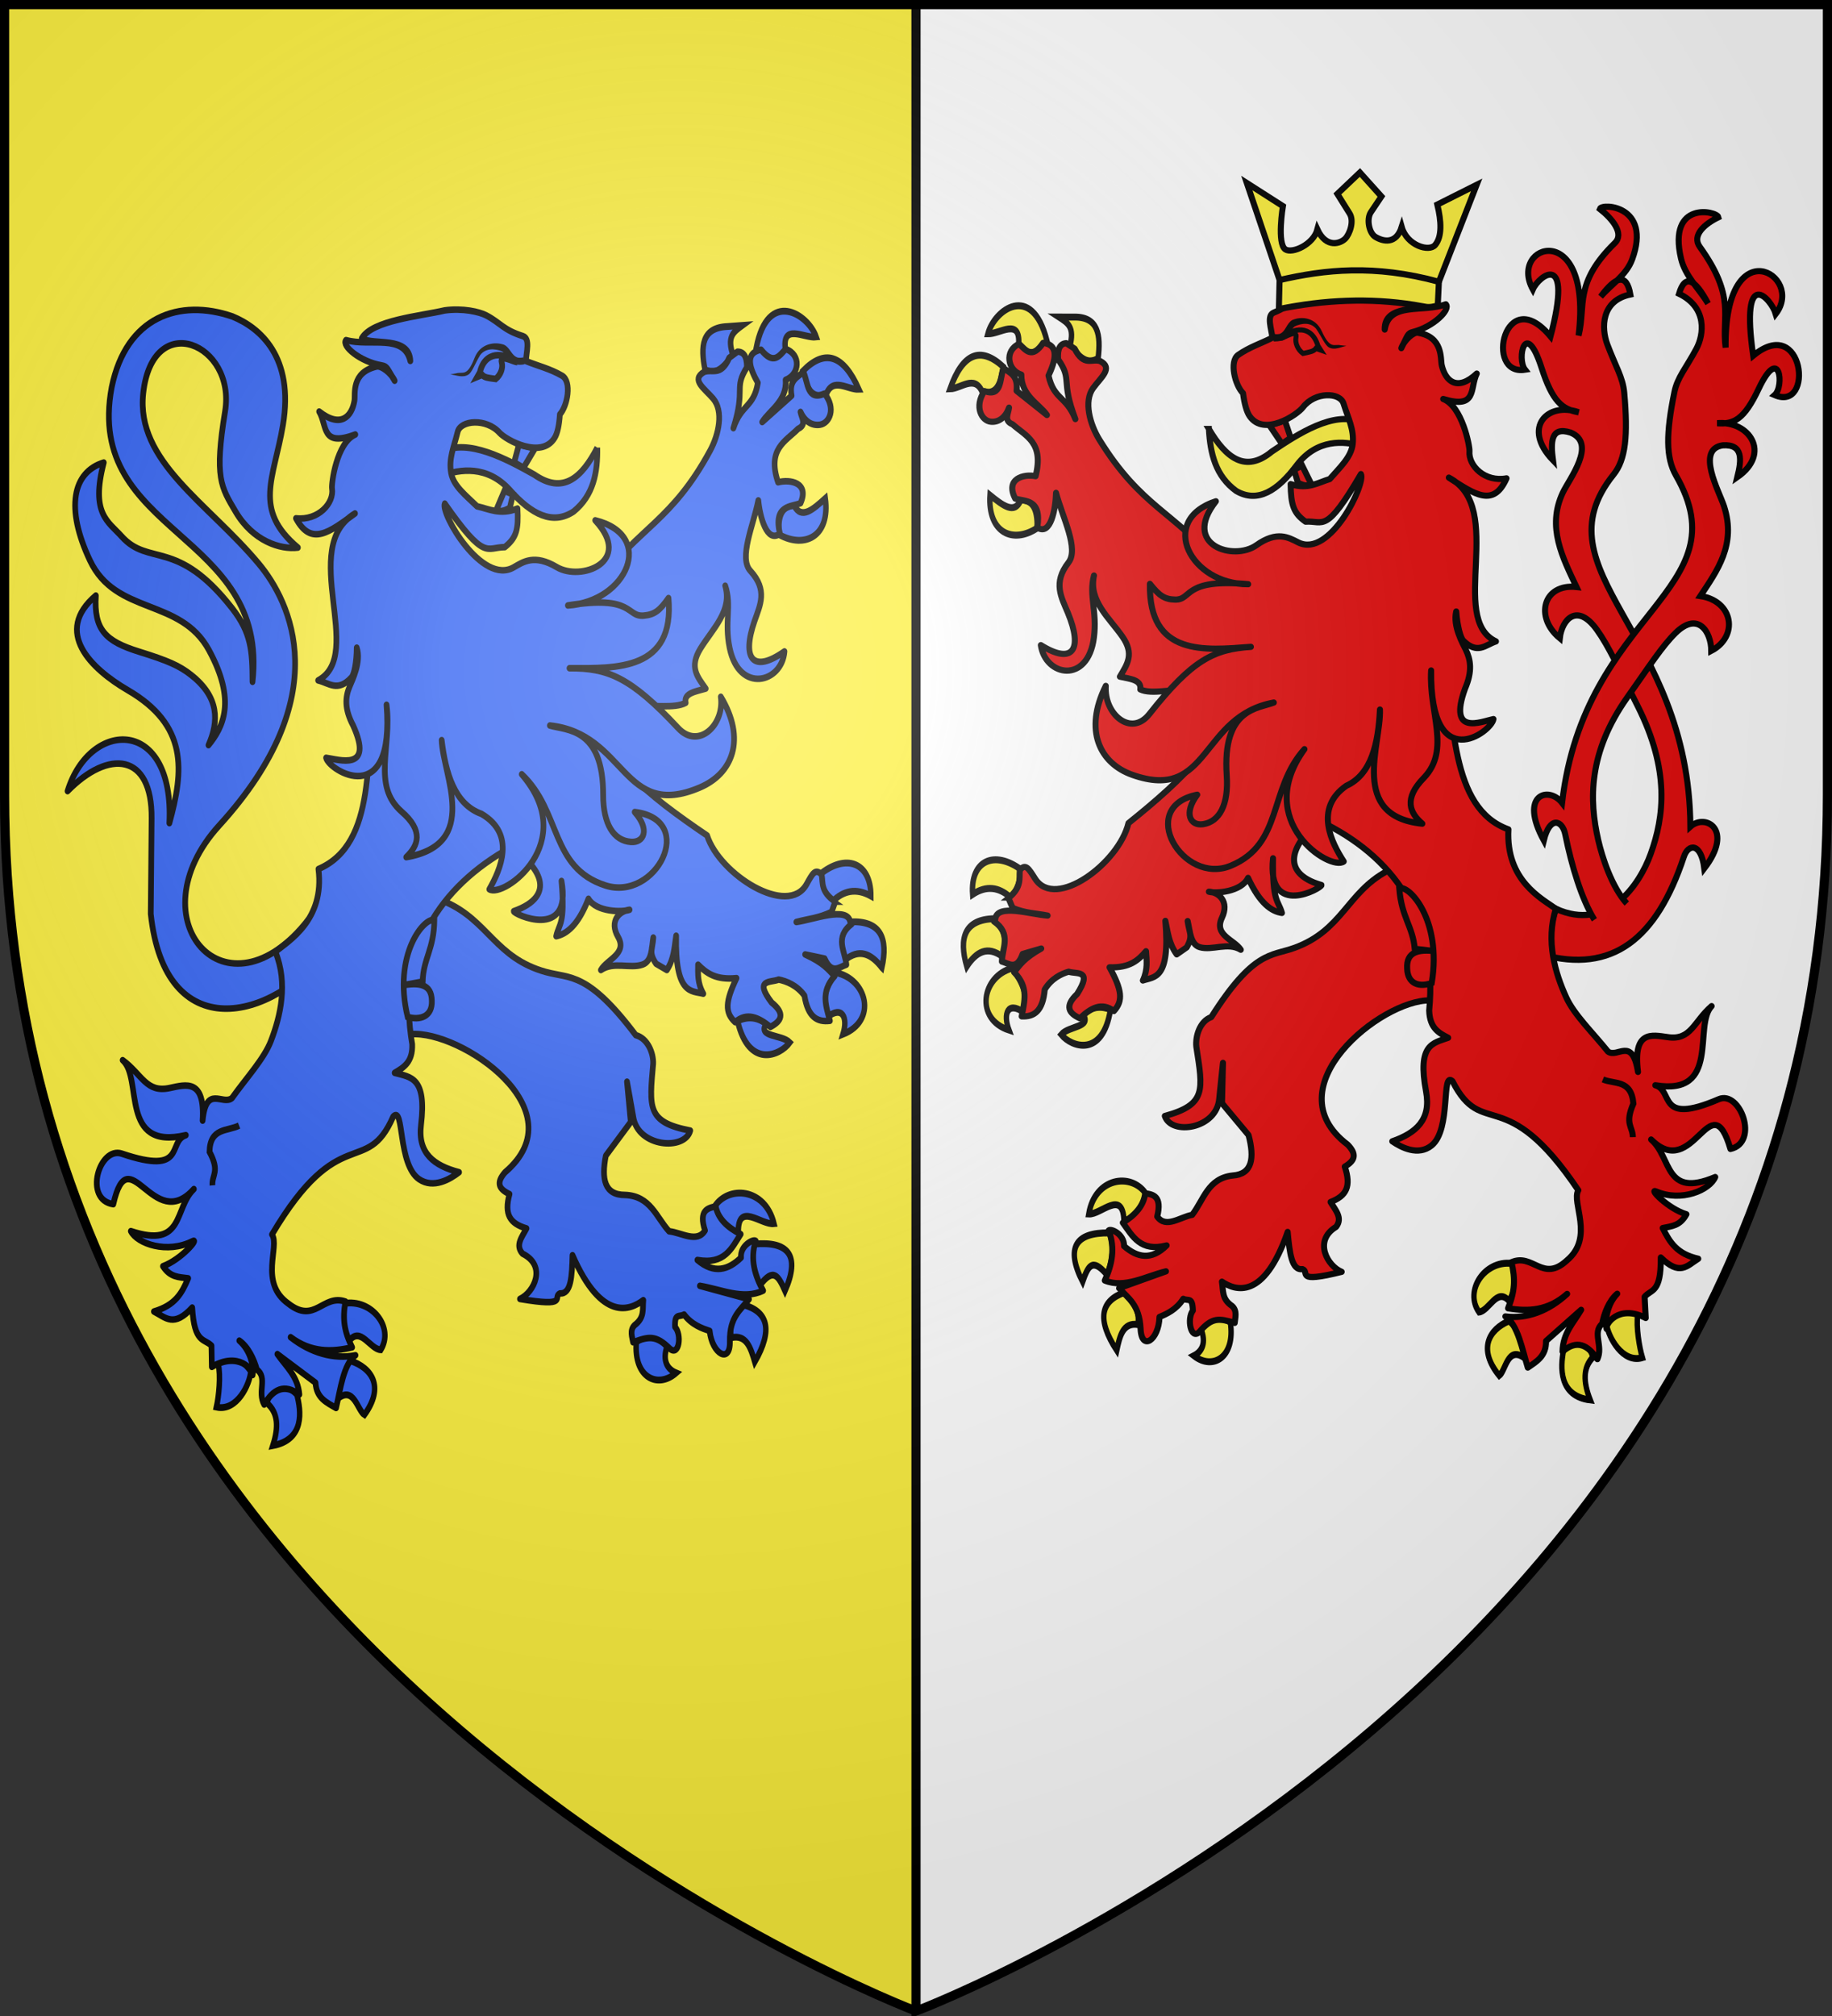
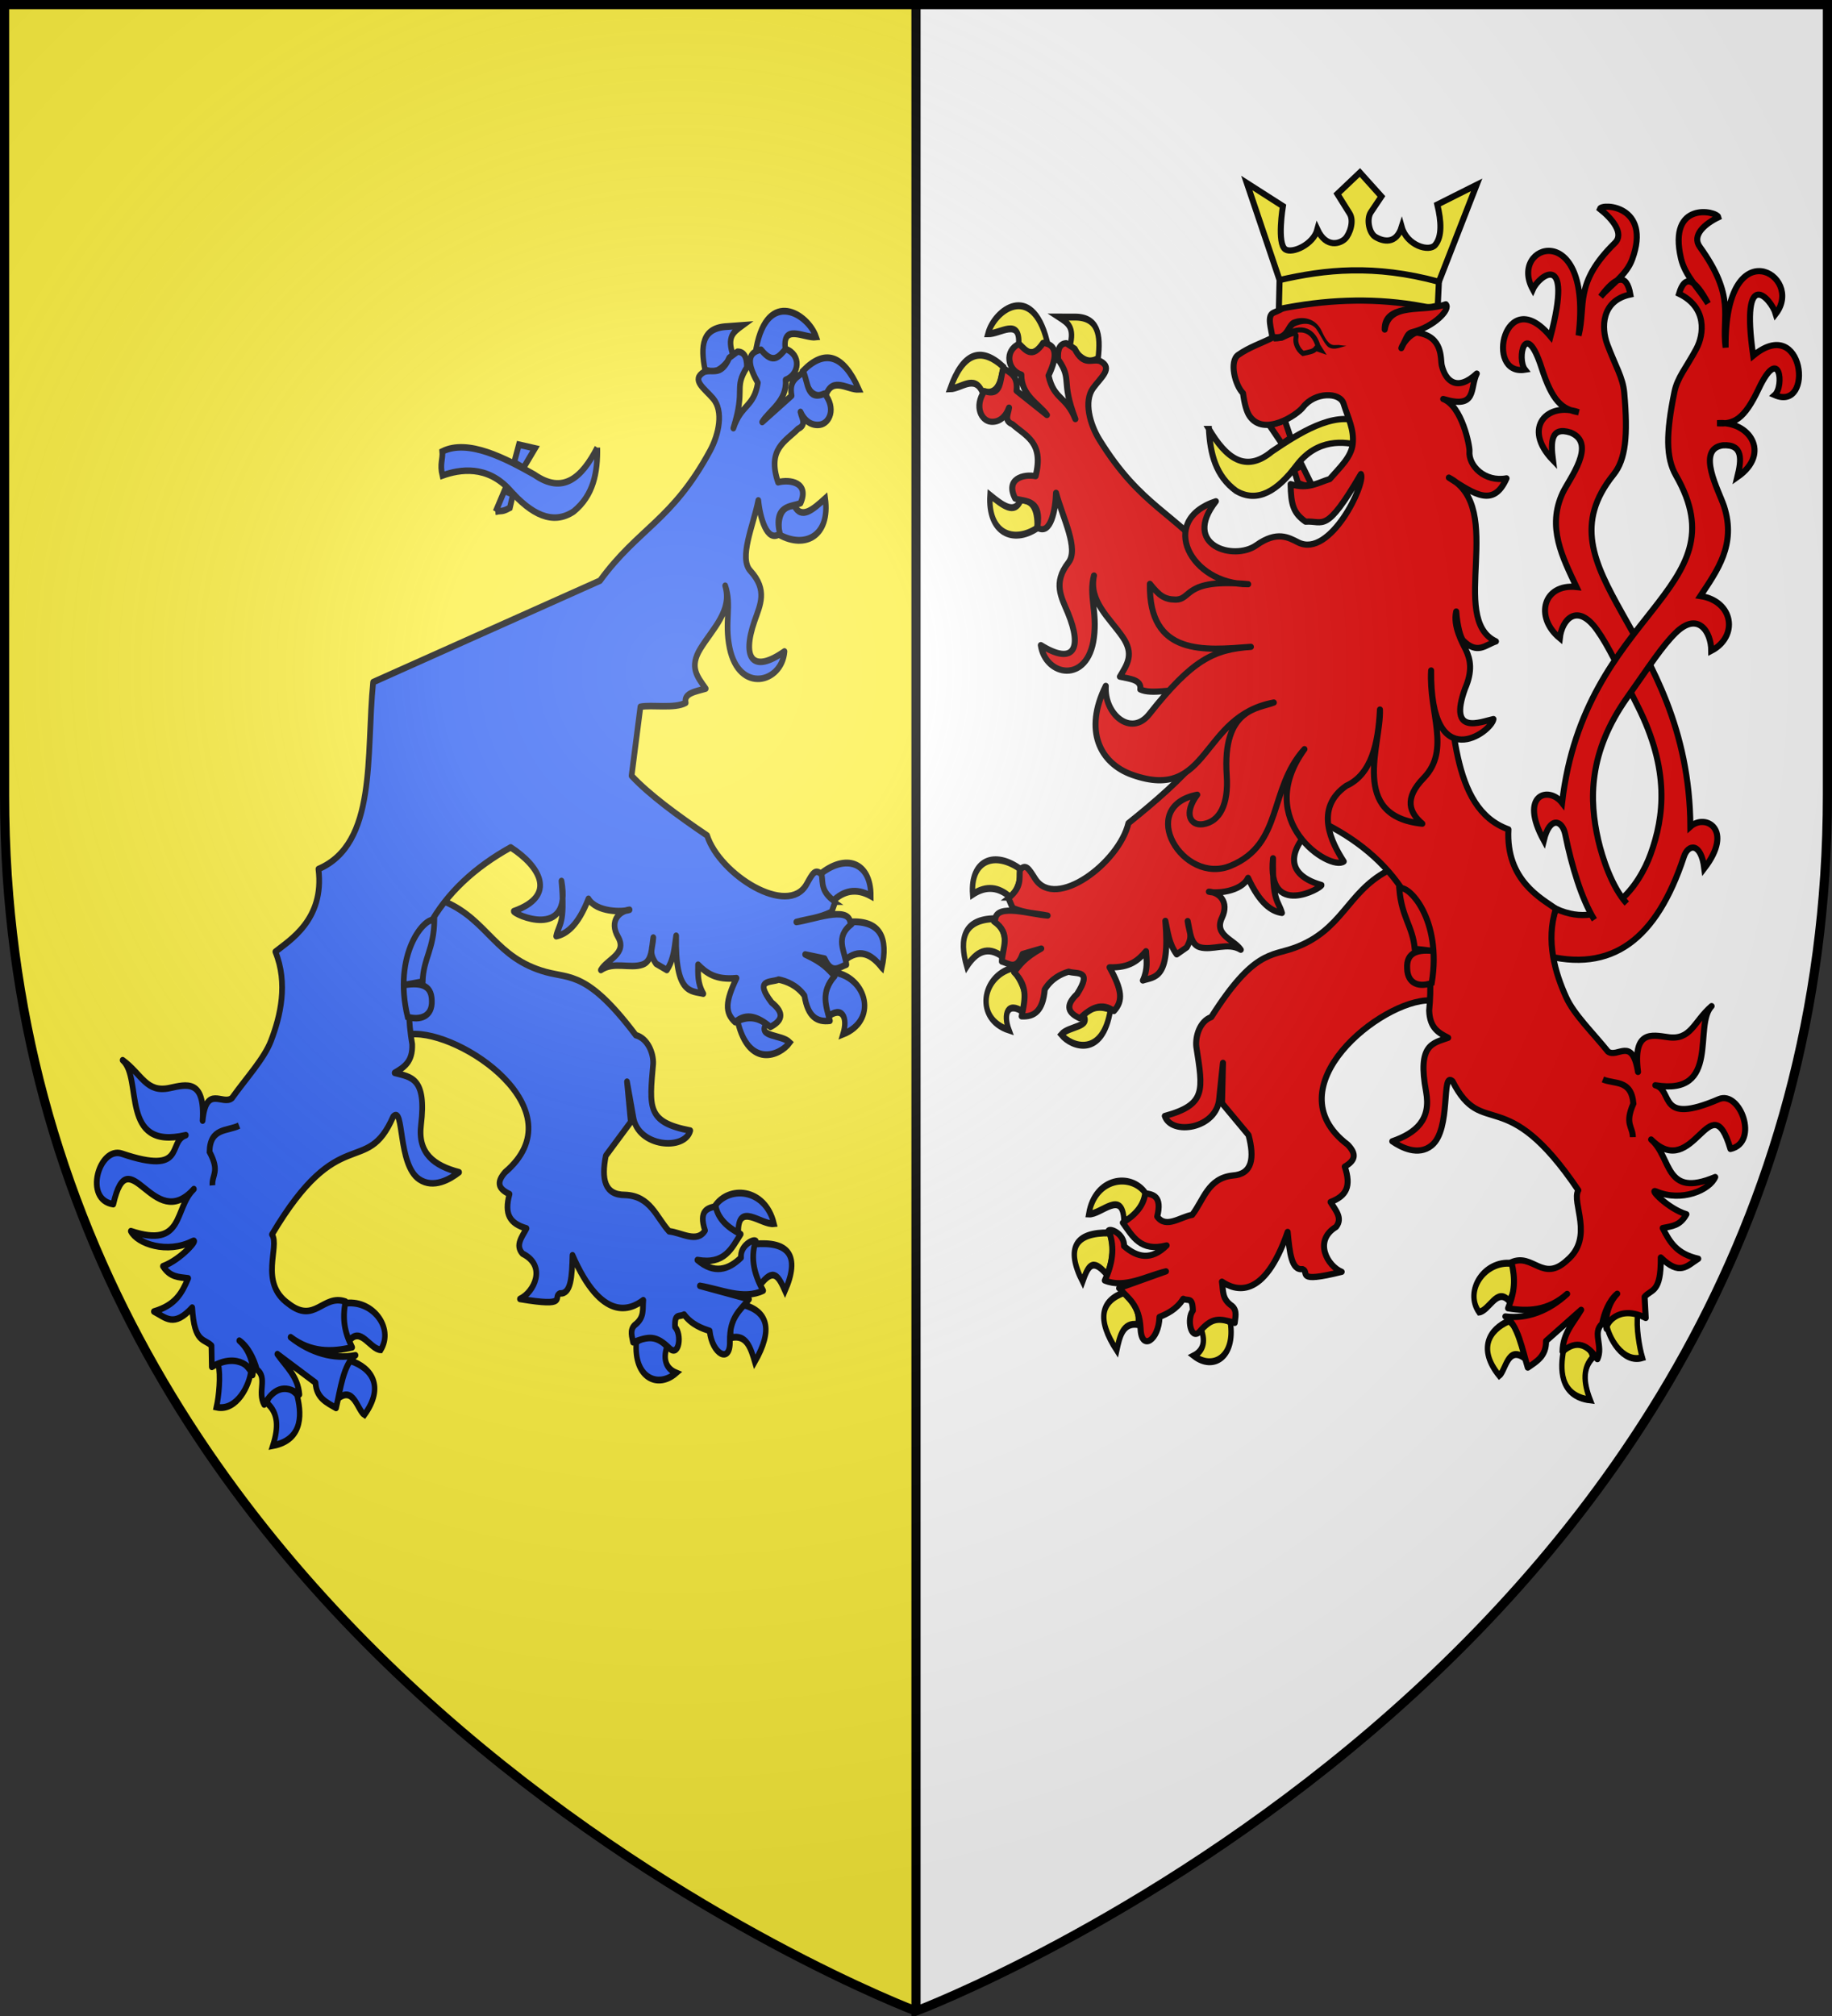
<svg xmlns="http://www.w3.org/2000/svg" xmlns:xlink="http://www.w3.org/1999/xlink" width="600" height="660" version="1">
  <rect width="100%" height="100%" fill="#333333" stroke="none" />
  <defs>
    <g id="c">
      <path id="b" d="M0 0v1h.5L0 0z" transform="rotate(18 3.157 -.5)" />
      <use width="810" height="540" transform="scale(-1 1)" xlink:href="#b" />
    </g>
    <g id="e">
      <path id="d" d="M0 0v1h.5L0 0z" transform="rotate(18 3.157 -.5)" />
      <use width="810" height="540" transform="scale(-1 1)" xlink:href="#d" />
    </g>
    <g id="g">
      <path id="f" d="M0 0v1h.5L0 0z" transform="rotate(18 3.157 -.5)" />
      <use width="810" height="540" transform="scale(-1 1)" xlink:href="#f" />
    </g>
    <g id="i">
      <path id="h" d="M0 0v1h.5L0 0z" transform="rotate(18 3.157 -.5)" />
      <use width="810" height="540" transform="scale(-1 1)" xlink:href="#h" />
    </g>
    <g id="k">
      <path id="j" d="M0 0v1h.5L0 0z" transform="rotate(18 3.157 -.5)" />
      <use width="810" height="540" transform="scale(-1 1)" xlink:href="#j" />
    </g>
    <g id="m">
      <path id="l" d="M0 0v1h.5L0 0z" transform="rotate(18 3.157 -.5)" />
      <use width="810" height="540" transform="scale(-1 1)" xlink:href="#l" />
    </g>
    <g id="o">
      <path id="n" d="M0 0v1h.5L0 0z" transform="rotate(18 3.157 -.5)" />
      <use width="810" height="540" transform="scale(-1 1)" xlink:href="#n" />
    </g>
    <g id="q">
      <path id="p" d="M0 0v1h.5L0 0z" transform="rotate(18 3.157 -.5)" />
      <use width="810" height="540" transform="scale(-1 1)" xlink:href="#p" />
    </g>
    <radialGradient id="r" cx="221.445" cy="226.331" r="300" fx="221.445" fy="226.331" gradientTransform="matrix(1.353 0 0 1.349 -77.63 -85.747)" gradientUnits="userSpaceOnUse" xlink:href="#a" />
    <linearGradient id="a">
      <stop offset="0" stop-color="#fff" stop-opacity=".314" />
      <stop offset=".19" stop-color="#fff" stop-opacity=".251" />
      <stop offset=".6" stop-color="#6b6b6b" stop-opacity=".125" />
      <stop offset="1" stop-opacity=".125" />
    </linearGradient>
  </defs>
  <path fill="#fcef3c" fill-rule="evenodd" d="M300 658.5s298.5-112.32 298.5-397.772V2.176H1.5v258.552C1.5 546.18 300 658.5 300 658.5z" />
  <path fill="#fff" d="M300 2.188V658.5s298.5-112.33 298.5-397.781V2.188z" />
  <path d="M298.5 2.174h3v656.18h-3z" />
  <g stroke="#000">
    <path fill="#e20909" stroke-width="1.968" d="M208.808 301.766c16.707 7.37 27.218-7.27 30.986-17.416 4.375-11.779 6.333-26.54-4.271-46.994-6.11-11.785-9.432-18.94-13.318-24.193-6.434-8.698-11.426-3.275-12.113 2.698-8.342-6.7-5.446-17.397 5.45-16.272-4.515-9.344-9.796-18.994-4.462-29.984 2.083-4.291 11.254-15.575 2.566-19.036-6.514-2.05-6.57 2.909-5.796 8.766-10.273-10.36-1.694-18.703 8.41-15.219-5.439-.927-8.6-3.46-12.135-14.13-5.27-15.906-8.224-2.883-5.401.607-13.409 2.136-6.626-27.997 8.328-10.565 7.472-27.593-3.766-19.4-5.781-14.923-8.183-14.446 19.624-22.901 14.956 14.63 2.473-9.55-1.658-16.523 11.879-29.395 3.105-2.953-.798-7.639-4.936-10.802.695-1.864 17.024-1.121 10.593 15.98-1.925 5.116-6.842 7.935-10.318 11.868 5.021-6.537 8.475-7.534 9.707-.679-9.616 1.963-9.509 10.719-7.53 15.854 2.645 6.869 5.085 10.482 5.527 15.289 1.262 13.708.46 21.262-3.475 26.02-25.487 30.816 24.715 49.74 25.096 111.805 4.885-4.264 14.347.874 4.55 13.268-1.067-8.343-5.272-7.817-6.669-3.714-8.941 26.254-23.453 37.177-46.314 31.106z" transform="matrix(1.002 0 0 1.031 300.342 -13.609)" />
    <path fill="#fcef3c" stroke-width="1.971" d="M95.397 149.422c.424 7.817 2.213 14.961 8.926 19.679 6.968 3.947 13.513-.018 19.807-8.217 6.668-8.448 15.453-7.662 21.077-6.077.646-3.735-.566-5.15-.492-7.627-8.485-3.48-19.986 3.645-28.719 9.386-8.658 6.96-14.994 2.078-20.6-7.144z" transform="matrix(1.002 0 0 1.031 300.342 -13.609)" />
    <path d="M862.664 472.577c-7.188-9.211-27.082-8.293-31.832 7.086 6.816.68 19.456-9.608 19.006 3.82 8.305-.468 10.708-4.693 12.826-10.906zm-24.21 33.41c-7.48-8.031-10.061-3.885-13.505 2.243-8.187-14.961-2.04-21.175 16.37-19.903 2.197 4.713 1.025 12.246-2.866 17.66zm9.005 8.097c-13.091 2.806-16.482 10.313-6.395 24.351 2.187-5.864 4.356-11.75 12.534-10.302 1.483-4.79-.707-9.68-6.14-14.05zm40.415 17.795c2.56 5.973-.09 9.656-4.86 11.24 9.901 6.853 22.754 1.965 21.23-13.113-7.109-4.021-11.075-2.607-16.37 1.873z" transform="matrix(.596 -.043 .052 .767 -163.534 65.261)" fill="#fcef3c" stroke-width="2.954" />
    <path fill="#e20909" stroke-linejoin="round" stroke-width="1.971" d="M153.522 289.869c-12.997 6.826-14.537 18.807-30.187 24.317-7.57 2.666-13.347.791-27.16 21.976-3.763 1.302-5.258 6.137-4.887 9.437 2.189 13.83 3.325 18.34-10.303 21.967 2.132 6.303 16.982 4.131 17.792-5.508.127-1.506 1.218-11.366 1.218-11.366l-.319 12.824 8.685 10.123c1.958 7.264 1.295 12.411-5.214 12.836-8.122.872-9.446 7.757-13.21 12.483-3.886.654-8.615 4.471-11.433.542 1.654-6.503-1.354-7.034-3.926-7.377-.486 3.906-3.228 6.894-7.32 9.334 3.21 4.294 5.773 9.369 14.323 7.211-5.01 4.86-9.611 3.841-13.921.216.12-3.783-4.304-5.7-5.013-4.975 2.243 5.786 1.016 10.943-1.279 15.907 6.525 2.588 13.304-1.337 19.991-2.919l-15.305 5.33c2.92 3.256 6.606 5.145 7.013 12.893.296 7.304 5.95 3.658 6.185-3.737 2.304-.953 5.489-2.272 7.766-5.756 1.669.812 3.004-.772 3.14 3.735-2.045 2.577-.642 9.491 2.117 6.771 4.164-4.73 6.459-4.342 11.556-2.86.143-1.632.895-3.88-.868-5.378-3.394-2.238-2.809-4.711-3.305-7.714 4.27 2.8 13.653 6.147 21.481-15.8.65 6.724 1.295 12.301 4.844 11.808 2.571.942-2.833 4.633 12.816.861-4.58-1.764-9.368-9.84-1.833-14.27 2.265-2.833-.23-5.333-1.807-7.897 5.192-1.935 6.839-4.948 4.642-11.234 3.372-1.912 4.034-3.903.953-6.986-24.771-18.199 11.052-45.998 26.795-45.796l12.544-10.612-10.769-32.404z" transform="matrix(1.002 0 0 1.031 300.342 -13.609)" />
    <path d="M799.626 342.685c-5.852-4.625-12.566-5.83-20.464-2.342-.056-14.538 13.622-18.222 27.626-8.897-1.412 4.639-3.066 9.057-7.162 11.239zm-26.347 28.098c-3.418-12.474.548-20.053 16.882-19.435 2.937 3.872 7.292 6.562 3.07 16.391-7.79-5.24-14.203-2.924-19.952 3.044zm24.812 2.107c4.945 6.322 8.192 12.645 4.348 18.967-8-5.031-11.16.056-8.44 7.258-18.46-5.81-12.895-23.612 4.092-26.225zm36.834 21.776c5.494-3.163 10.533-2.989 15.347-1.17-5.978 20.376-22.706 14.734-27.881 9.132 4.344-3.472 17.501-2.217 12.534-7.962zM828.018 186.74c-13.82 6.043-27.245.561-24.555-15.454 6.568 4.735 12.686 9.137 16.626 3.044 5.688.234 9.047 3.454 7.93 12.41zm-25.067-59.709c-3.538-7.426-11.438-1.875-17.394-2.107 8.263-14.803 18.254-17.275 29.928-7.727-2.034 6.026-3.863 12.314-12.534 9.834zm5.371-24.351c6.403.636 18.51-6.186 16.371 5.62 4.844 5.575 10.078 4.72 15.603-.937-6.06-25.406-27.664-14.525-31.974-4.683zm44.252 7.96c3.55-8.067-.098-10.077-4.86-12.877l7.93.468c13.867.447 14.36 8.545 12.022 18.264-7.023 3.063-10.621-2.492-15.092-5.854zM1060.277 513.615c3.647 6.117 1 11.122-2.813 15.923-6.094-6.431-11.19 3.576-16.883 3.746-7.364-9.437 4.845-21.822 19.696-19.669zm3.325 40.508c.898-4.801 1.243-9.466-6.906-16.156-11.329 3.055-18.268 10.955-7.418 22.947 3.764-1.828 5.655-12.549 14.324-6.79zm21.743-1.873c7.949-6.469 14.594-1.902 15.859 3.747-5.95 4.148-6.17 10.254-3.07 18.03-17.188-2.611-15.061-14.877-12.79-21.777zm41.95-13.112c-1.437 5.246-.349 13.895.941 18.517-11.056 1.957-17.877-9.844-18.335-15.24 4.608-5.116 8.694-6.899 17.394-3.277z" transform="matrix(.596 -.043 .052 .767 -163.534 65.261)" fill="#fcef3c" stroke-width="2.954" />
    <path fill="#e20909" stroke-linejoin="round" stroke-width="1.971" d="M33.374 122.404c-4.893 2.131-3.822 8.381.709 9.758-.041 6.757 5.925 9.36 8.376 12.827l-9.925-7.684c.547-5.01-2.215-5.655-4.27-7.23-1.297 3.393-.434 9.379-6.25 7.3-3.428 5.015-.895 9.503 2.168 9.743 2.653.209 4.785-1.492 5.89-4.481-.2 1.902-1.835 4.14 1.138 5.293 4.286 3.737 10.359 5.715 7.54 16.47-3.823-.74-10.03.741-6.658 7.115 3.016 1.018 8.726-.127 7.217 9.177 4.344 2.846 5.995-5.811 6.118-10.994 2.182 7.962 7.552 17.755 4.07 22.118-5.175 6.485-2.308 11.04-.21 15.948 4.996 11.682 1.681 16.644-8.826 10.29 1.48 9.93 15.346 12.467 17.343-2.355 1.135-8.43-1.7-13.309.028-19.748-1.795 8.049 4.947 13.342 9.271 19.371 4.025 5.611 1.578 8.802-.805 12.744 3.175.714 7.143.902 6.673 4.055 3.63 1.689 10.884-.219 14.468.25l4.331 21.635c-5.129 6.346-13.899 13.737-22.667 20.57-3.07 12.642-23.88 27.785-30.52 17.624-2.104-3.22-3.122-4.942-5.001-2.69-.261 2.76.744 5.283-3.701 8.876l1.357 3.124c4.294 1.726 7.656 1.673 11.438 2.418-5.465-.355-16.66-3.97-17.117 1.186l-.411.678c5.828 3.895 2.664 8.439 2.587 12.746 2.36.618 4.832 2.892 6.778-2.415l6.083-1.729c-5.684 3.088-6.987 5.237-8.885 7.51 4.954 4.779 3.33 9.398 2.491 14.03 4.083.199 6.9-1.651 7.533-8.541 2.197-3.504 5.437-4.97 7.833-5.647 2.594.882 7.924-.802 2.75 7.096-4.189 3.858-2.723 6.105.91 7.703 3.53-3.25 7.143-5.267 11.108-2.293 3.096-3.276 2.658-6.686-1.418-13.891 6.624.193 9.422-2.237 11.916-5.116.198 2.91.66 5.708-1.023 9.301 3.665-1.244 9.034-.148 7.349-18.941.826 3.575 1.116 7.188 3.711 10.64l3.272-2.222c2.23-3.812.74-4.722.31-8.349.78 3.339.929 7.44 3.973 8.297 4.104 1.155 9.15-1.72 13.394.81-2.138-3.219-8.875-4.578-6.169-10.137 2.537-5.212-1.093-8.18-4.27-8.292 2.225.65 10.622.078 12.81-4.39 3.895 8.227 7.725 10.66 11.078 11.132-1.22-4.117-3.164-3.41-2.91-17.363-2.083 19.343 16.075 9.385 15.836 8.506-14.306-3.962-9.23-13.707-.441-20.264 23.399 10.854 38.624 30.44 35.639 60.095.188 5.665 3.197 7.152 6.205 8.663-5.046 1.767-10.117 2.045-7.215 17.102 1.706 8.851-3.224 13.14-11.049 15.774 2.926 1.967 8.478 4.74 12.833 1.34 6.598-5.152 3.039-23.897 6.861-20.405 9.894 18.892 17.12.02 41.112 34.603-2.338 3.927 5.29 14.887-3.656 22.226-7.98 7.234-11.124-2.356-18.195.634 1.348 5.442 1.083 9.342-1.115 14.627 6.623 1.077 13.139.763 19.314-4.569-6.052 5.414-13.155 8.037-20.202 7.158 4.062 2.456 5.591 10.706 7.34 16.244 2.86-1.944 6.04-3.58 5.961-8.45l11.483-9.9c-2.477 4.11-6.018 7.464-6.089 13.274 4.593-3.891 8.238-2.201 11.39 2.395 1.968-4.162-1.757-8.425 1.56-11.243.626-3.216 2.205-7.332 4.933-9.532-3.096 3.071-4.133 8.115-3.478 11.173-.485-1.464 3.898-7.889 12.783-3.478l-.361-6.725c2.186-2.498 5.41-1.053 5.285-12.472 6.26 5.931 8.512 2.69 12.249.394-6.928-1.539-9.249-5.109-11.622-9.747 2.986-.615 5.67-.672 7.75-4.381-5.998-1.732-12.451-8.322-9.914-7.251 8.333 3.517 17.594-.462 19.337-4.57-16.759 6.891-14.11-6.225-20.955-11.915 13.987 13.592 19.437-18.394 25.931 3.002 9.49-2.059 3.181-18.721-3.823-15.799-20.375 8.502-14.587-2.794-20.745-4.427 21.562 3.486 12.308-18.926 18.411-25.13-5.914 4.979-6.723 10.97-14.38 9.846-5.184-.709-11.426-2.228-9.682 11.05-1.916-11.447-6.673-4.244-9.816-6.468-4.98-6.03-11.064-11.694-13.65-17.222-3.57-7.633-6.76-17.83-3.376-28.123-4.552-3.178-16.422-8.978-15.51-25.207-19.28-6.703-17.601-35.004-21.513-57.918l-74.302-27.068c-13.354-15.81-24.233-17.305-37.861-38.715-3.118-4.898-5.215-12.22-2.074-16.416 2.584-3.452 6.647-6.37 2.324-8.576-2.76-.919-5.255 1.93-8.36-3.938l-2.749-1.75c-1.955.134-2.94 1.717-2.661 5.134 4.787 6.59.737 6.443 5.648 18.97-3.083-7.5-6.96-6.054-8.78-13.803 2.203-4.598 3.721-9.727-1.742-10.412-3.625 5.245-5.652 2.383-7.854.337z" transform="matrix(1.002 0 0 1.031 300.342 -13.609)" />
    <path fill="#e20909" stroke-width="1.971" d="M157.623 295.32c.732 9.173 4.378 11.928 5.06 19.156l6.794.784c-5.58-.688-9.609.156-9.28 5.474.142 5.04 4.142 6.002 8.029 4.61 3.441-20.305-7.685-31.406-10.603-30.024z" transform="matrix(1.002 0 0 1.031 300.342 -13.609)" />
    <path fill="none" stroke-width="1.971" d="M224.175 355.958c3.807 1.607 9.28-.06 9.97 7.668-2.951 6.596-.202 7.19-.185 10.66" opacity=".98" transform="matrix(1.002 0 0 1.031 300.342 -13.609)" />
    <path fill="#e20909" stroke-width="1.971" d="m129.119 167.418-3.257-6.403-2.641 1.368 1.279 4.137c2.644 1.199 2.435.651 4.619.898zm-13.931-19.158 5.04-1.523 1.896 5.494-2.845 1.907z" transform="matrix(1.002 0 0 1.031 300.342 -13.609)" />
    <path fill="#e20909" stroke-linejoin="round" stroke-width="1.971" d="M139.404 141.344c-1.176-3.677-9.392-3.75-13.265 1.18-1.945 2.474-12.693 9.396-17.403 2.857-.985-1.368-1.715-3.84-2.19-7.321-2.578-2.477-4.606-10.108-1.543-12.182 3.632-2.459 7.42-3.619 11.13-5.428-.216-2.644-1.985-7.02.444-7.975 6.136-2.413 6.796-4.69 11.177-7.37 2.076-1.27 7.314-2.885 13.109-2.487 7.83 1.268 23.202 1.496 26.92 6.99-3.48 2.578-15.14.207-14.917 8.23 1.48-8.938 12.378-5.303 19.968-8.014 1.671 1.668-4.057 7.168-10.747 8.789-1.81.438-1.637 1.001-3.8 5.138.92-2.54 3.968-5.118 5.357-4.906 8.396 1.277 7.379 8.352 7.86 10.356 1.196 4.969 4.989 8.476 11.443 2.625-2.359 4.732.254 11.393-10.976 8.065 6.188 2.262 8.722 15.07 8.592 16.557-.407 4.652 5.045 9.934 12.114 8.648-4.248 9.332-10.364 5.103-18.861-.23 18.893 9.53-.384 44.807 15.403 52.003-3.396 1.067-6.02 4.278-10.692-.242-.846-.818-1.944-4.54-2.297-9.258-1.14 4.66 2.078 10.038 3.147 12.19 1.535 3.09 2.24 6.704-.277 12.356-5.605 15.073 5.195 10.463 9.305 9.619-.6 4.1-20.714 18.388-20.374-15.433-.831 13.362 6.49 25.07-2.353 34.073-6.763 6.701-4.605 11.168-.528 14.577-24.04-2.383-13.418-25.196-13.85-36.242-.542 10.631-2.718 20.586-11.001 24.215-10.655 7.217-4.727 18.17-.832 24.03-4.353 3.243-29.896-12.74-12.846-35.668-11.84 12.783-6.891 30.111-24.097 37.028-15.68 6.302-30.945-18.697-10.942-22.565-4.54 5.96-2.271 9.931 1.84 9.366 5.554-.765 8.443-6.432 7.8-15.428-1.538-21.514 10.382-21.27 15.394-23.203-24.229 4.337-20.8 31.719-46.258 22.956-10.734-3.694-15.872-14.226-8.673-28.246-.597 9.003 8.274 16.301 14.226 8.973 14.073-17.327 21.162-20.593 33.206-21.372-15.072 1.134-33.43 3.052-33.005-19.999 2.99 3.66 4.677 4.931 8.235 5.002 5.692.114 2.472-6.827 23.886-4.898-18.783.137-29.683-20.207-10.557-26.327-11.298 14.05 5.884 19.033 13.236 13.957 6.788-4.686 10.552-2.427 13.68-.899 10.484 5.121 22.163-18.815 20.49-21.69-11.592 19.26-12.174 14.692-18.089 15.112-3.993-2.738-4.787-5.383-4.89-11.93 5.723 1.784 9.021-.514 12.79-1.604 3.297-3.692 7.04-6.957 7.503-11.13.517-4.65-1.51-8.208-2.992-12.845z" transform="matrix(1.002 0 0 1.031 300.342 -13.609)" />
    <path fill="#e20909" stroke-width="1.601" d="M118.965 120.588c4.004-3.378 9.93-4.39 12.064 2.398l.915 1.388-1.57-.532c-.764.966-1.946 1.076-2.999 1.34l-1.231.25c-1.689-1.183-2.622-3.324-2.284-5.022.587-2.941-3.673.047-4.895.178z" transform="matrix(1.002 0 0 1.031 300.342 -13.609)" />
    <path fill="#fcef3c" stroke-width="1.971" d="m170.57 102.673 12.335-30.776-12.848 6.262c1.304 5.304 1.61 10.128-.703 12.83-1.951 2.28-9.22.225-10.941-5.733-1.822 5.658-6.1 4.647-8.624 3.154-2.03-1.201-2.964-5.625-1.45-7.824l3.448-5.005-7.032-7.607-7.372 6.8 4.001 6.212c1.57 2.437.03 6.544-1.421 7.99-1.514 1.508-6.167 3.227-9.11-2.917-1.31 4.804-8.215 7.748-10.452 6.335-2.844-1.798-.817-13.745-.817-13.745l-11.795-7.335 10.704 30.807" transform="matrix(1.002 0 0 1.031 300.342 -13.609)" />
    <path fill="#fcef3c" stroke-width="1.971" d="m118.493 102.12-.228 9.223c14.808-2.923 29.542-3.617 44.21-1.345 1.26.195 2.518.408 3.776.639 1.319.242 2.819-.111 3.954-.442l.366-7.522c-21.27-5.613-37.238-3.855-52.078-.552z" transform="matrix(1.002 0 0 1.031 300.342 -13.609)" />
    <path d="M423.223 104.783c-1.955 1.132-2.081 3.753-4.148 4.54-.9.193-1.74.029-1.74.029l-.2 2.28s1.065.217 2.28-.044c2.49-.148 2.841-3.312 4.605-4.718 2.245-1.054 5.089-1.489 7.017.749 1.975 2.905 2.923 5.403 4.19 6.105 1.85 1.023 3.839-.101 5.735-.49l-1.919-.214c-2.125-.48-3.336 1.543-6.14-4.578-2.13-4.648-6.758-4.946-9.68-3.66z" stroke="none" />
    <path fill="#e20909" stroke-width="1.968" d="M231.981 300.108c-4.907-5.296-8-14.54-9.327-20.17-2.996-12.71-3.277-27.754 9.464-45.26 7.34-10.086 11.416-16.306 15.834-20.51 7.315-6.962 11.63-.363 11.64 5.698 8.973-4.513 7.314-15.786-3.554-17.409 5.496-8.08 11.78-16.27 7.75-28.443-1.573-4.752-9.354-18.177-.402-19.41 6.651-.387 6.151 4.515 4.735 10.096 11.286-7.638 3.76-18.014-6.591-17.113 5.466.45 8.865-1.255 13.543-10.887 6.974-14.36 8.43-.78 5.258 1.953 12.98 5.469 9.66-25.94-7.03-12.505-4.283-29.077 5.881-18.181 7.367-13.262 9.682-12.19-16.788-27.5-16.38 10.671-1.371-10.035 3.481-15.873-8.426-31.959-2.731-3.69 1.64-7.33 6.073-9.411-.476-2.012-16.658-5.376-12.228 13.097 1.325 5.527 5.858 9.54 8.844 14.289-4.219-7.704-7.512-9.554-9.493-3.104 9.26 4.347 8.177 12.952 5.652 17.519-3.376 6.108-6.185 9.058-7.158 13.686-2.777 13.198-2.83 20.847.518 26.525 21.682 36.773-29.926 42.838-37.239 103.932-4.339-5.43-14.241-2.737-5.969 11.938 1.985-7.956 6.072-6.383 6.99-1.988 2.137 10.219 5.364 20.622 9.543 27.174" transform="matrix(1.002 0 0 1.031 300.342 -13.609)" />
    <g fill="#2b5df2" stroke-width="2.955">
-       <path stroke-linejoin="round" d="M386.58 313.783c42.37 47.837 90.778.128 46.293-42.429-60.99-58.347-36.898-100.976-20.433-118.146 26.453-27.587 63.76-46.113 59.864-76.99-4.845-38.393-48.126-22.286-42.417 8.215 5.618 30.017 2.113 34.093-5.475 45.314-8.986 13.288-23.234 17.198-32.259 16.19 23.468-17.26 12.38-31.161 7.748-55.329-5.919-30.875 11.978-43.953 26.125-49.022 27.405-8.246 55.123-.014 62.618 31.95 14.317 66.572-81.786 64.993-72.976 133.019.063-13.874.64-22.17 10.614-33.29 28.45-31.716 43.076-18.643 57.228-32.4 6.92-6.726 16.158-10.208 9.24-33.33 16.165 4.322 19.99 20.553 7.172 44.19-13.476 24.85-46.828 16.768-61.623 40.426-14.498 23.184-7.3 35.013.178 42.99-5.366-10.763-5.68-21.557 8.911-31.622 6.125-4.225 11.834-6.438 27.175-10.608 17.284-4.698 23.387-9.86 22.297-25.312 22.065 16.325 2.684 32.96-16.565 42.724-31.086 15.769-29.147 36.063-21.539 60.034-2.722-48.063 41.12-47.132 52.762-14.455-21.333-18.998-43.865-17.27-43.56 12.35l.444 43.094c-7.36 59.843-62.516 48.917-91.789 15.836" transform="matrix(-.632 0 0 .725 345.404 73.466)" />
      <path d="M236.993 100.803c-.2 11.145 1.896 21.469 12.259 28.835 10.864 6.299 21.942 1.318 33.091-9.703 11.784-11.336 25.96-9.347 34.91-6.537 1.474-5.241-.335-7.371.067-10.882-13.38-5.784-32.862 3.193-47.693 10.48-14.848 9.023-24.58 1.462-32.634-12.193z" transform="matrix(-.632 0 0 .725 345.404 73.466)" />
      <path stroke-width="2.909" d="M862.664 472.577c-7.188-9.211-27.082-8.293-31.832 7.086 6.816.68 19.456-9.608 19.006 3.82 8.305-.468 10.708-4.693 12.826-10.906zm-24.21 33.41c-7.48-8.031-10.061-3.885-13.505 2.243-8.187-14.961-2.04-21.175 16.37-19.903 2.197 4.713 1.025 12.246-2.866 17.66zm9.005 8.097c-13.091 2.806-16.482 10.313-6.395 24.351 2.187-5.864 4.356-11.75 12.534-10.302 1.483-4.79-.707-9.68-6.14-14.05zm40.415 17.795c2.56 5.973-.09 9.656-4.86 11.24 9.901 6.853 22.754 1.965 21.23-13.113-7.109-4.021-11.075-2.607-16.37 1.873z" transform="matrix(-.614 0 0 .77 763.619 31.264)" />
      <path stroke-linejoin="round" d="M315.42 306.048c-21.877 8.405-25.738 25.268-51.772 31.54-12.595 3.033-21.761-.202-46.594 28.514-6.256 1.476-9.233 8.195-9.004 12.917 1.983 19.86 3.315 26.38-19.223 30.177 2.746 9.163 27.103 7.553 29.513-6.056.377-2.127 3.268-16.022 3.268-16.022l-1.974 18.182 12.951 15.24c2.355 10.51.694 17.756-9.923 17.713-13.285.43-16.216 10.079-22.865 16.417-6.383.543-14.494 5.494-18.623-.366 3.424-9.072-1.4-10.125-5.537-10.867-1.233 5.5-6.024 9.47-12.943 12.53 4.722 6.418 8.308 13.88 22.434 11.665-8.686 6.403-16.04 4.5-22.627-1.078.627-5.36-6.34-8.522-7.573-7.563 2.985 8.44.406 15.644-3.882 22.466 10.3 4.324 21.751-.578 32.788-2.16l-25.454 6.048c4.372 4.916 10.141 7.965 9.923 19.01-.35 10.403 9.243 5.786 10.466-4.694 3.85-1.125 9.169-2.682 13.262-7.403 2.617 1.318 4.965-.799 4.674 5.616-3.613 3.457-2.12 13.416 2.668 9.827 7.298-6.304 10.98-5.525 19.087-2.914.418-2.304 1.895-5.421-.799-7.726-5.255-3.515-4.025-6.969-4.49-11.284 6.615 4.402 21.47 10.087 36.671-20.306.291 9.614.706 17.6 6.524 17.251 4.068 1.593-5.126 6.3 20.71 2.497-7.236-2.961-14.093-14.906-1.356-20.45 4-3.799.23-7.597-2.037-11.395 8.65-2.233 11.665-6.349 8.812-15.495 5.693-2.381 6.993-5.143 2.34-9.827-38.152-28.308 23.167-64.233 48.704-62.382l21.571-13.825-13.805-47.093z" transform="matrix(-.632 0 0 .725 345.404 73.466)" />
      <path stroke-width="2.909" d="M799.626 342.685c-5.852-4.625-12.566-5.83-20.464-2.342-.056-14.538 13.622-18.222 27.626-8.897-1.412 4.639-3.066 9.057-7.162 11.239zm-26.347 28.098c-3.418-12.474.548-20.053 16.882-19.435 2.937 3.872 7.292 6.562 3.07 16.391-7.79-5.24-14.203-2.924-19.952 3.044zm24.812 2.107c4.945 6.322 8.192 12.645 4.348 18.967-8-5.031-11.16.056-8.44 7.258-18.46-5.81-12.895-23.612 4.092-26.225zm36.834 21.776c5.494-3.163 10.533-2.989 15.347-1.17-5.978 20.376-22.706 14.734-27.881 9.132 4.344-3.472 17.501-2.217 12.534-7.962zm-6.907-207.926c-13.82 6.043-27.245.561-24.555-15.454 6.568 4.735 12.686 9.137 16.626 3.044 5.688.234 9.047 3.454 7.93 12.41zm-25.067-59.709c-3.538-7.426-11.438-1.875-17.394-2.107 8.263-14.803 18.254-17.275 29.928-7.727-2.034 6.026-3.863 12.314-12.534 9.834zm5.371-24.351c6.403.636 18.51-6.186 16.371 5.62 4.844 5.575 10.078 4.72 15.603-.937-6.06-25.406-27.664-14.525-31.974-4.683zm44.252 7.96c3.55-8.067-.098-10.077-4.86-12.877l7.93.468c13.867.447 14.36 8.545 12.022 18.264-7.023 3.063-10.621-2.492-15.092-5.854zm207.703 402.975c3.647 6.117 1 11.122-2.813 15.923-6.094-6.431-11.19 3.576-16.883 3.746-7.364-9.437 4.845-21.822 19.696-19.669zm3.325 40.508c.898-4.801 1.243-9.466-6.906-16.156-11.329 3.055-18.268 10.955-7.418 22.947 3.764-1.828 5.655-12.549 14.324-6.79zm21.743-1.873c7.949-6.469 14.594-1.902 15.859 3.747-5.95 4.148-6.17 10.254-3.07 18.03-17.188-2.611-15.061-14.877-12.79-21.777zm41.95-13.112c-1.437 5.246-.349 13.895.941 18.517-11.056 1.957-17.877-9.844-18.335-15.24 4.608-5.116 8.694-6.899 17.394-3.277z" transform="matrix(-.614 0 0 .77 763.619 31.264)" />
      <path stroke-linejoin="round" d="M139.361 56.27c-8.187 2.54-7.158 11.524.043 13.929-.835 9.593 8.556 13.883 12.142 19.05l-15.24-11.9c1.456-7.059-2.956-8.25-6.112-10.69-2.492 4.688-1.77 13.276-10.977 9.746-6.135 6.782-2.533 13.408 2.414 14.053 4.283.56 7.937-1.644 10.072-5.78-.543 2.682-3.45 5.7 1.245 7.631 6.536 5.733 16.17 9.145 10.374 24.14-6.124-1.43-16.37.057-11.619 9.445 4.782 1.746 14.182.686 10.676 13.75 6.73 4.474 10.393-7.657 11.18-15.007 2.64 11.526 10.247 25.967 4.098 31.819-9.138 8.696-5 15.45-2.15 22.628 6.784 17.089.838 23.807-15.5 13.738 1.275 14.251 23.502 19.231 28.425-1.622 2.8-11.858-1.249-19.07 2.288-28.045-3.827 11.254 6.517 19.442 12.853 28.434 5.899 8.37 1.564 12.658-2.753 18.02 5.073 1.329 11.495 1.99 10.374 6.422 5.7 2.759 17.696.77 23.46 1.791l4.577 31.159c-9.048 8.503-24.126 18.13-39.137 26.964-6.42 17.65-41.926 37.09-51.554 22-3.05-4.782-4.508-7.33-7.814-4.32-.738 3.896.608 7.58-7.017 12.24l1.849 4.572c6.775 2.878 12.24 3.137 18.296 4.57-8.833-1.047-26.597-7.293-27.926-.016l-.744.923c9.02 6.11 3.368 12.25 2.753 18.36 3.763 1.111 7.517 4.587 11.28-2.757l10.072-1.852c-9.579 3.822-11.939 6.745-15.278 9.785 7.5 7.279 4.338 13.677 2.452 20.173 6.606.688 11.39-1.66 13.199-11.382 3.966-4.759 9.393-6.52 13.358-7.242 4.112 1.51 12.957-.353 3.66 10.35-7.238 5.064-5.114 8.401.603 11.032 6.102-4.266 12.195-6.772 18.296-2.154 5.398-4.346 5.075-9.232-.725-19.87 10.732.932 15.55-2.241 19.927-6.083-.01 4.152.423 8.173-2.716 13.11 6.09-1.404 14.683.686 14.08-26.173.936 5.16.998 10.32 4.82 15.481l5.564-2.831c4.054-5.193 1.737-6.633 1.452-11.827.886 4.82.662 10.659 5.508 12.178 6.531 2.048 15.05-1.534 21.653 2.48-3.105-4.783-13.89-7.383-8.864-15.01 4.711-7.15-.847-11.724-5.993-12.2 3.54 1.145 17.238 1.165 21.298-4.962 5.39 12.07 11.332 15.907 16.721 16.91-1.514-5.969-4.75-5.157-2.753-24.95-5.577 27.266 25.035 14.926 24.746 13.654-22.777-7.048-13.429-20.384 1.585-28.824 36.758 17.74 59.253 47.069 51.04 88.89-.338 8.065 4.379 10.476 9.091 12.92-8.394 2.01-16.658 1.9-13.655 23.574 1.764 12.74-6.727 18.343-19.73 21.306 4.527 3.084 13.226 7.574 20.683 3.177 11.298-6.661 7.647-33.639 13.457-28.299 13.919 27.815 27.793 1.728 62.82 53.229-4.242 5.346 6.898 21.67-8.46 31.204-13.776 9.482-17.793-4.45-29.613-.907 1.571 7.863.698 13.376-3.47 20.665 10.63 2.187 21.245 2.388 31.876-4.572-10.44 7.088-22.27 10.109-33.612 8.16 6.316 3.892 7.862 15.76 10.072 23.8 4.866-2.477 10.213-4.484 10.638-11.409l19.768-12.92c-4.488 5.59-10.618 10.002-11.393 18.247 7.899-5.07 13.626-2.308 18.22 4.533 3.669-5.715-1.896-12.14 3.812-15.813 1.38-4.506 4.41-10.195 9.09-13.049-5.376 4.055-7.632 11.115-6.916 15.524-.621-2.128 7.225-10.817 21.15-3.67l.177-9.587c3.833-3.33 8.904-.958 9.996-17.189 9.492 9.046 13.515 4.664 19.843 1.776-11.074-2.874-14.436-8.174-17.763-14.998 4.918-.577 9.282-.39 13.081-5.453-9.542-3.054-19.271-13.055-15.274-11.282 13.131 5.823 28.62 1.091 31.915-4.571-27.992 8.124-22.201-10.242-32.67-19.002 21.166 20.693 33.646-24.195 41.761 6.837 15.64-1.98 7.29-26.273-4.414-22.817-34.046 10.051-23.365-5.417-33.178-8.35 34.612 7.095 22.131-25.657 32.745-33.861-10.167 6.483-12.16 14.913-24.464 12.555-8.337-1.521-18.299-4.299-16.976 14.734-1.811-16.45-10.351-6.692-15.203-10.163-7.4-9.057-16.635-17.706-20.205-25.815-4.93-11.196-8.952-25.996-2.29-40.278-7.03-4.965-25.642-14.381-22.32-37.341-30.543-11.436-24.603-51.463-28.352-84.395l-117.564-45.824c-19.886-23.782-37.38-26.985-57.076-58.746-4.507-7.266-7.08-17.873-1.503-23.522 4.586-4.646 11.514-8.386 4.747-11.95-4.376-1.577-8.752 2.22-13.128-6.422l-4.263-2.757c-3.19-.005-4.967 2.145-4.904 7.026 7.025 9.836.465 9.224 7.017 27.502-4.154-10.957-10.613-9.289-12.69-20.475 4.1-6.311 7.148-13.445-1.645-14.96-6.48 7.088-9.447 2.823-12.789-.302z" transform="matrix(-.632 0 0 .725 345.404 73.466)" />
      <path d="M321.46 314.198c.145 13.1 5.753 17.376 6.04 27.71l10.941 1.787c-8.982-1.53-15.618-.733-15.688 6.854-.341 7.172 6.043 8.936 12.512 7.344 7.893-28.497-8.91-45.368-13.806-43.695z" transform="matrix(-.632 0 0 .725 345.404 73.466)" />
      <path d="M422.629 406.93c5.997 2.66 15.074.836 15.315 11.88-5.54 9.076-1.143 10.191-1.51 15.122" opacity=".98" transform="matrix(-.632 0 0 .725 345.404 73.466)" />
      <path d="m289.7 129.712-4.56-9.418-4.443 1.68 1.606 6.003c4.157 1.965 3.88 1.167 7.398 1.735zm-20.442-28.594 8.355-1.663 2.456 7.991-4.836 2.426z" transform="matrix(-.632 0 0 .725 345.404 73.466)" />
-       <path stroke-linejoin="round" d="M309.36 93.7c-1.491-5.339-14.823-6.259-21.671.358-3.438 3.322-21.675 12.085-28.58 2.33-1.444-2.04-2.348-5.624-2.725-10.616-3.904-3.774-6.33-14.813-1.122-17.454 6.177-3.132 12.458-4.403 18.687-6.604-.05-3.777-2.425-10.168 1.627-11.283 10.237-2.818 11.567-5.985 18.983-9.357 3.515-1.598 12.203-3.37 21.566-2.23 12.57 2.578 37.5 4.428 42.914 12.6-5.942 3.317-24.604-1.21-25.152 10.209 3.417-12.548 20.698-6.303 33.329-9.4 2.523 2.535-7.402 9.778-18.448 11.416-2.988.443-2.77 1.26-6.751 6.92 1.782-3.516 7.023-6.875 9.254-6.437 13.487 2.649 11.032 12.597 11.587 15.49 1.377 7.176 7.136 12.533 18.28 4.865-4.368 6.486-.882 16.206-18.736 10.365 9.79 3.826 12.449 22.27 12.069 24.368-1.188 6.567 7.063 14.61 18.686 13.485-7.957 12.832-17.406 6.219-30.596-2.2 29.592 15.412-5.71 63.6 19.104 75.39-5.634 1.178-10.26 5.477-17.332-1.406-1.28-1.247-2.64-6.642-2.679-13.378-2.38 6.504 2.235 14.463 3.727 17.627 2.14 4.54 2.876 9.743-1.853 17.52-10.811 20.852 7.247 15.377 14.015 14.586-1.439 5.762-35.718 24.06-31.327-23.942-2.866 18.895 7.69 36.25-7.689 48.159-11.74 8.846-8.745 15.404-2.512 20.65-38.76-5.77-18.925-37.118-18.373-52.848-2.085 15.045-6.75 28.967-20.61 33.298-18.118 9.194-9.737 25.337-4.078 34.048-7.435 4.173-47.093-21.064-16.807-51.935-20.674 16.98-14.607 42.082-43.328 50.197-26.172 7.394-48.12-29.627-15.204-33.135-8.046 8.015-4.815 13.88 1.923 13.484 9.106-.534 14.439-8.295 14.416-21.137-.054-30.707 19.272-29.177 27.629-31.424-39.83 3.752-37.372 42.983-77.711 28.009-17.008-6.314-24.154-21.782-10.874-40.98-1.992 12.729 11.582 23.975 22.077 14.159 24.818-23.213 36.698-27.147 56.34-27.057-24.598.114-54.622 1.015-51.316-31.681 4.438 5.494 7.033 7.467 12.803 7.922 9.229.727 4.79-9.452 39.338-4.585-30.512-1.67-45.9-31.647-14.153-38.44-19.938 18.833 7.393 27.617 19.906 21.137 11.553-5.981 17.408-2.399 22.314.083 16.44 8.313 38.118-24.522 35.73-28.772-21.008 26.204-21.435 19.657-31.085 19.667-6.173-4.285-7.162-8.12-6.585-17.43 9.088 3.102 14.705.166 20.946-1.008 5.773-4.916 12.22-9.181 13.447-15.061 1.368-6.555-1.52-11.808-3.4-18.542z" transform="matrix(-.632 0 0 .725 345.404 73.466)" />
-       <path d="M278.532 62.191c6.884-4.4 16.622-5.25 19.314 4.604l1.329 2.063-2.488-.912c-1.352 1.295-3.283 1.334-5.021 1.605l-2.028.232c-2.608-1.847-3.88-4.98-3.138-7.359 1.287-4.119-5.97-.298-7.968-.233z" transform="matrix(-.632 0 0 .725 345.404 73.466)" />
-       <path fill="#000" d="M165.071 112.858c2.082.99 2.394 3.597 4.567 4.234.936.128 1.785-.096 1.785-.096l.364 2.261s-1.077.293-2.34.12c-2.561.031-3.142-3.101-5.048-4.378-2.373-.89-5.318-1.12-7.138 1.251-1.822 3.042-2.62 5.603-3.87 6.395-1.823 1.154-3.94.174-5.91-.078l1.95-.351c2.145-.631 3.527 1.301 5.975-5.01 1.858-4.792 6.58-5.422 9.665-4.348z" stroke="none" />
    </g>
  </g>
  <path fill="url(#r)" fill-rule="evenodd" d="M300 658.5s298.5-112.32 298.5-397.772V2.176H1.5v258.552C1.5 546.18 300 658.5 300 658.5z" />
  <path fill="none" stroke="#000" stroke-width="3" d="M300 658.397S1.5 545.98 1.5 260.277V1.5h597v258.778c0 285.7-298.5 398.12-298.5 398.12z" />
</svg>